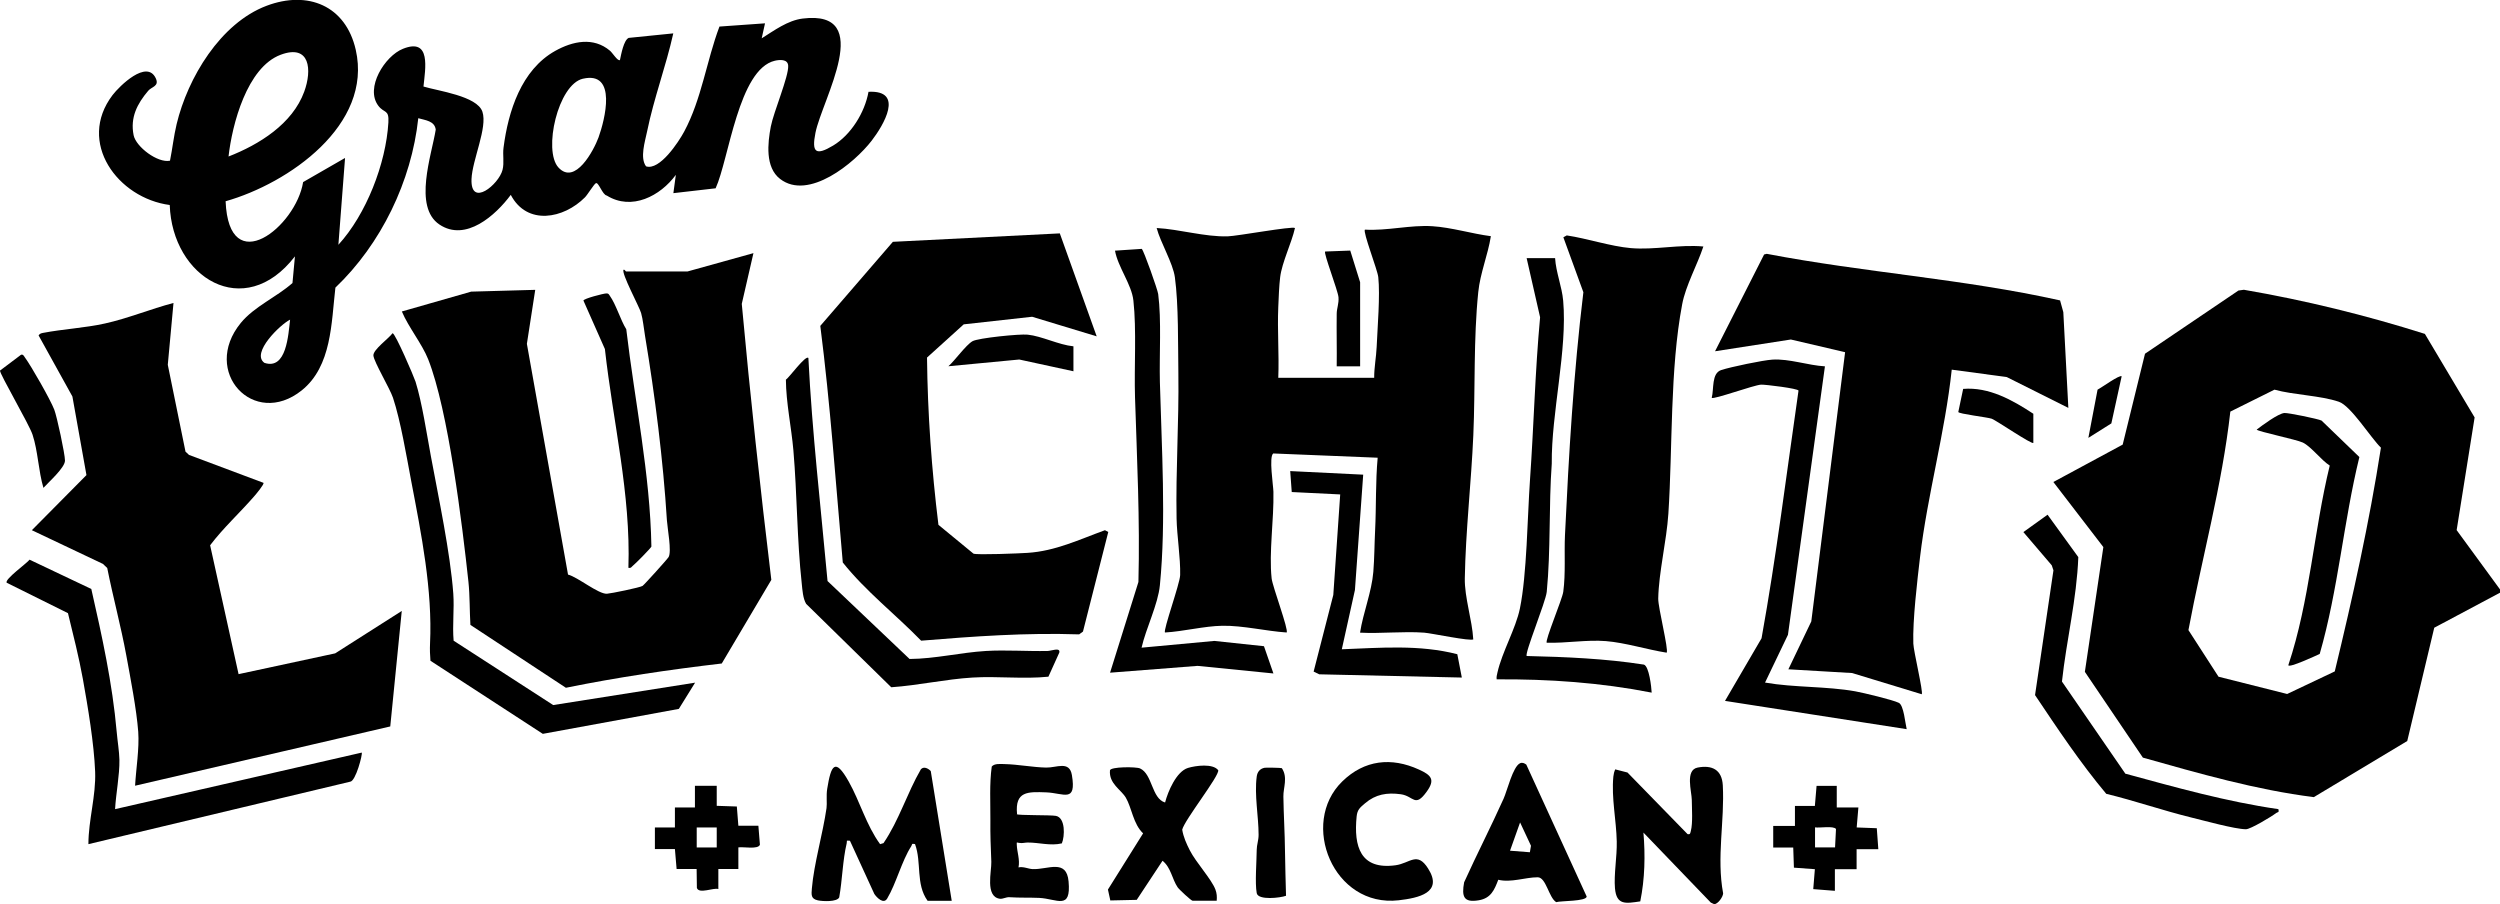
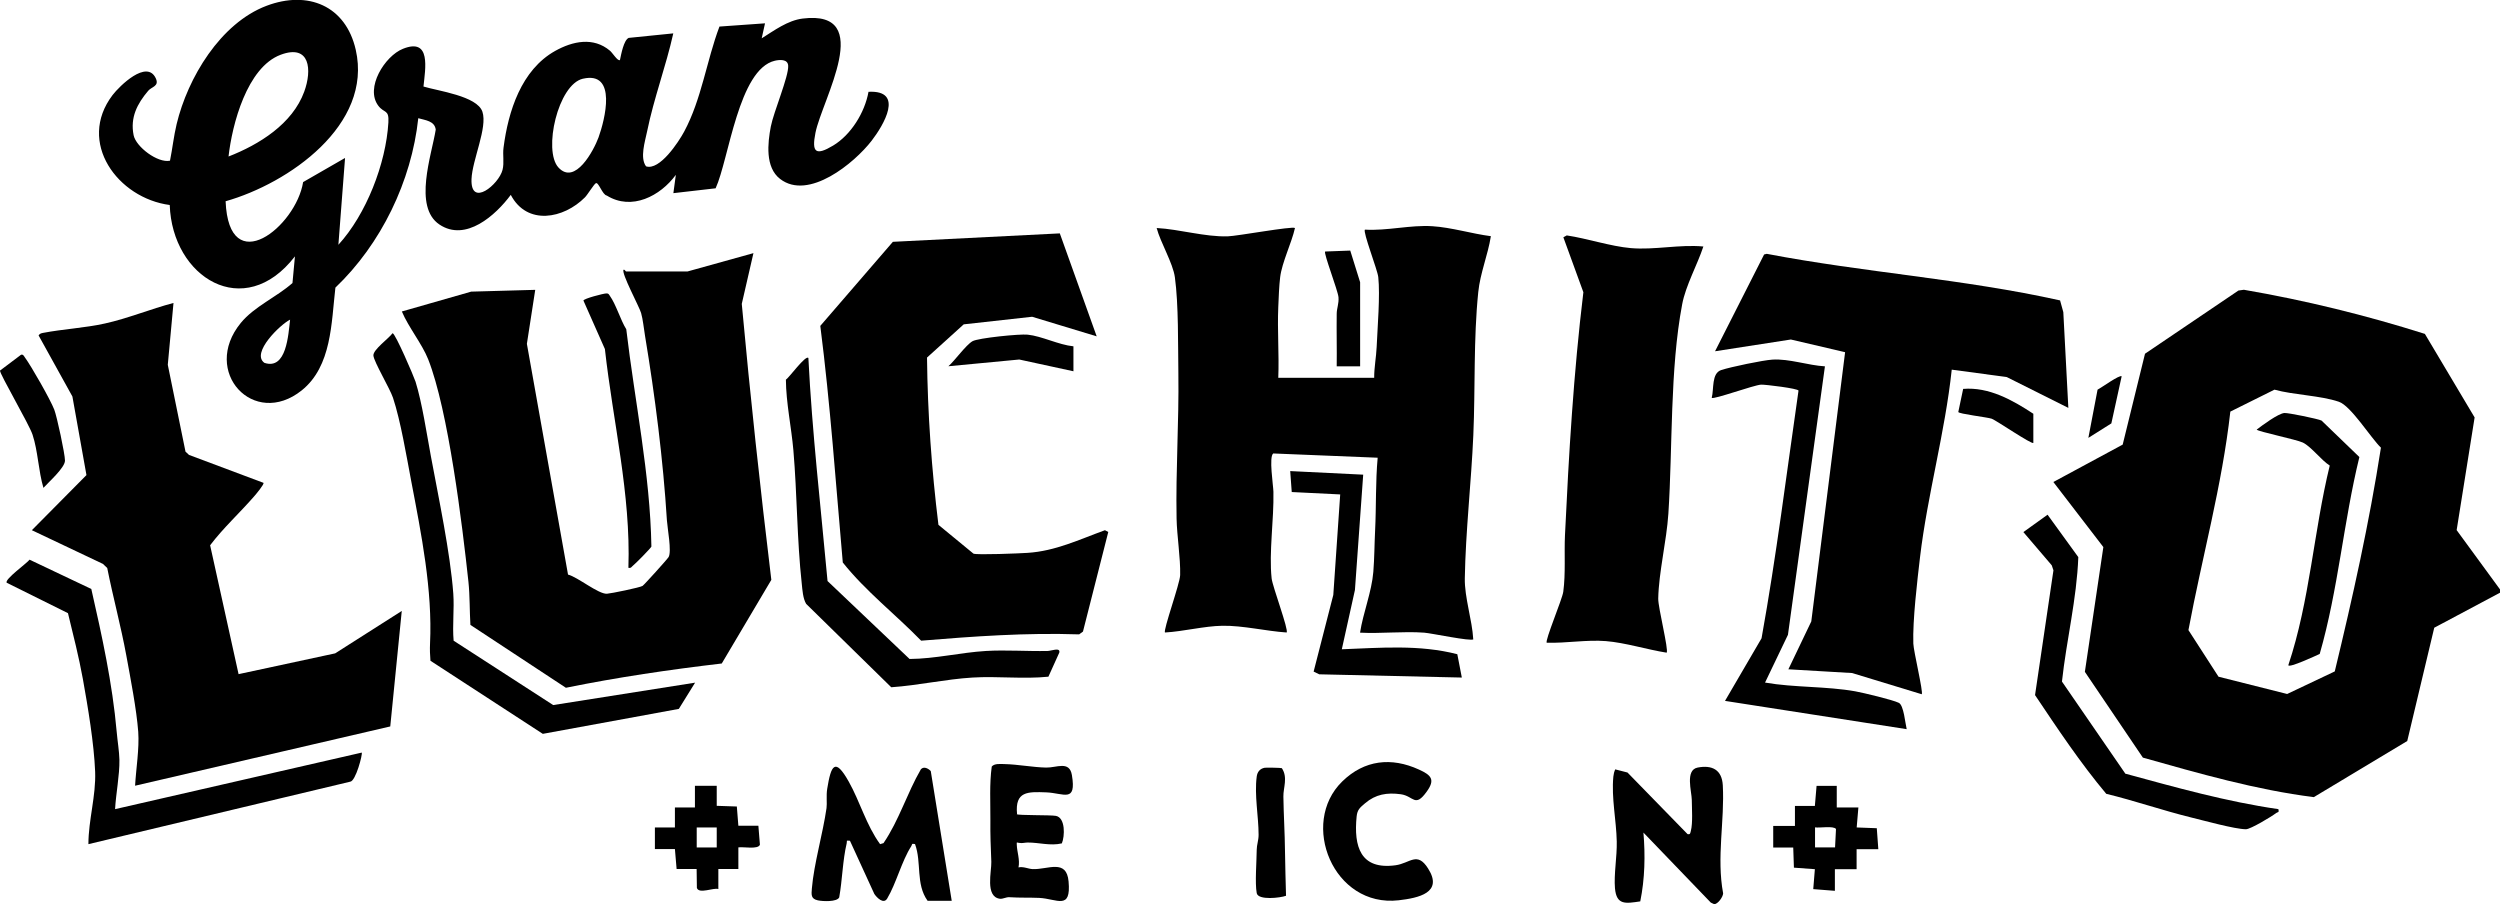
<svg xmlns="http://www.w3.org/2000/svg" id="Layer_2" viewBox="0 0 293.52 106.14">
  <g id="Layer_1-2">
    <g id="COWsye">
      <path d="M293.52,69.2v.39l-7.72,4.11-3.17,13.3-10.97,6.59c-6.82-.86-13.46-2.78-20.07-4.64l-6.81-10.07,2.17-14.65-5.87-7.64,8.14-4.39,2.62-10.67,10.97-7.42.64-.09c7.21,1.24,14.29,2.98,21.25,5.18l5.84,9.81-2.11,13.23,5.09,6.96ZM261.86,48.32c-.97,8.68-3.32,17.1-4.92,25.66l3.53,5.47,8.06,2.03,5.59-2.65c2.1-8.69,4.05-17.43,5.42-26.27-1.19-1.15-3.52-4.91-4.94-5.39-2.17-.74-5.28-.79-7.56-1.42l-5.17,2.57Z" />
      <path d="M40.51,18.58l-.78,10.16c3.26-3.56,5.59-9.53,5.87-14.37.09-1.56-.49-1.04-1.18-1.95-1.59-2.1.77-5.85,2.89-6.69,3.34-1.34,2.62,2.35,2.41,4.43,1.68.52,6.3,1.1,6.92,2.96s-1.19,5.65-1.28,7.9c-.13,3.41,3.21.63,3.64-1.07.22-.86,0-1.75.12-2.62.55-4.26,2.08-9.12,6.06-11.35,2.06-1.15,4.49-1.67,6.44-.02.29.24.94,1.3,1.17,1.08.14-.66.44-2.32,1.02-2.59l5.24-.53c-.86,3.86-2.28,7.61-3.07,11.49-.25,1.21-.87,3.12-.13,4.12,1.6.53,3.82-2.85,4.48-4.08,2.05-3.82,2.62-8.3,4.14-12.33l5.35-.38-.39,1.76c1.46-.91,3.04-2.1,4.81-2.32,8.6-1.06,2.27,9.52,1.5,13.42-.45,2.27,0,2.74,2.08,1.49s3.71-3.86,4.15-6.31c4.26-.22,1.75,3.95.37,5.74-2.02,2.62-7.41,7.07-10.75,4.49-1.77-1.36-1.46-4.21-1.09-6.15.33-1.72,2.11-5.88,2.04-7.14-.04-.81-1.02-.71-1.56-.59-4.27.99-5.4,11.57-6.96,14.98l-4.96.57.29-2.15c-1.82,2.48-5.18,4.25-8.11,2.43-.51-.08-.96-1.61-1.28-1.45-.22.11-.98,1.36-1.28,1.66-2.5,2.52-6.8,3.35-8.71-.29-1.77,2.39-5.29,5.56-8.38,3.48s-.91-8.16-.43-11.14c-.13-1.03-1.23-1.1-2.05-1.34-.79,7.39-4.36,14.77-9.73,19.89-.48,4.11-.42,9.24-3.96,12.07-5.62,4.49-11.83-2.2-7.15-7.92,1.6-1.95,4.2-3.03,6.07-4.69l.29-3.13c-5.97,7.74-14.42,2.47-14.7-6.03-6.09-.8-10.94-7.35-6.71-12.91.82-1.07,4.02-4.22,5.07-1.97.44.94-.48.99-.88,1.46-1.3,1.53-2.14,3.15-1.72,5.23.28,1.36,2.82,3.29,4.27,2.99.29-1.43.44-2.88.78-4.3,1.3-5.42,5.13-11.84,10.56-13.89,4.85-1.83,9.29-.02,10.47,5.17,2.01,8.83-7.9,15.69-15.28,17.78.38,9.28,8.26,3,9.1-2.25l4.9-2.82ZM26.82,18.38c3.6-1.4,7.52-3.83,8.9-7.62.93-2.54.7-5.63-2.77-4.33-3.95,1.48-5.7,8.18-6.12,11.96ZM68.44,9.24c-2.93.67-4.69,8.44-2.88,10.42,1.96,2.15,4.16-2.02,4.71-3.52.75-2.07,2.22-7.82-1.82-6.9ZM34.06,37.53c-1.11.53-4.63,3.91-3.02,5.07,2.61.88,2.81-3.32,3.02-5.07Z" />
      <path d="M172.99,75.06c-.27.27-4.95-.72-5.78-.78-2.44-.18-5.07.13-7.53,0,.36-2.33,1.37-4.79,1.56-7.14.13-1.59.13-3.28.21-4.88.14-2.83.04-5.69.3-8.52l-12.26-.5c-.53.38,0,3.72.02,4.5.07,3.24-.54,7.12-.21,10.17.1.95,2.03,6.07,1.76,6.35-2.41-.16-5.14-.83-7.54-.79-2.11.03-4.59.67-6.74.79-.24-.25,1.75-5.72,1.78-6.74.05-2.01-.38-4.59-.42-6.64-.11-5.68.29-11.34.21-17.02-.05-3.34.03-8.11-.41-11.31-.23-1.67-1.69-4.07-2.14-5.78,2.71.15,5.63,1.05,8.33.98,1.13-.03,7.59-1.22,7.91-.98-.4,1.77-1.53,4.04-1.74,5.78-.12.97-.18,2.48-.22,3.49-.12,2.76.11,5.55,0,8.32h11.26c-.01-1.18.24-2.46.29-3.61.1-2.31.42-6.07.19-8.22-.09-.85-1.83-5.3-1.57-5.57,2.61.16,5.34-.57,7.93-.4,2.23.14,4.62.88,6.86,1.17-.35,2.22-1.25,4.31-1.48,6.56-.57,5.55-.34,11.24-.58,16.81-.24,5.5-.91,11.35-1,16.8-.04,2.24.86,4.87.99,7.14Z" />
      <path d="M80.73,31.87l7.73-2.15-1.37,5.96c.99,10.82,2.17,21.64,3.47,32.4l-5.82,9.82c-6.14.72-12.24,1.62-18.3,2.85l-11.21-7.38c-.1-1.64-.06-3.42-.23-5.04-.72-6.71-2.37-20.18-4.73-26.15-.72-1.81-2.31-3.76-3.09-5.61l8.14-2.33,7.52-.21-.98,6.34,4.83,27.09c1.14.29,3.57,2.31,4.57,2.25.49-.03,3.89-.73,4.18-.92.19-.12,2.91-3.13,3.06-3.39.38-.65-.14-3.37-.2-4.31-.44-7.1-1.4-14.64-2.57-21.67-.14-.82-.24-1.91-.46-2.67s-2.35-4.69-2.06-5.08c.15-.04.24.2.29.2h7.24Z" />
      <path d="M30.93,56.69c.12.16-.89,1.35-1.07,1.56-1.68,1.94-3.66,3.74-5.19,5.77l3.34,15.13,11.34-2.44,7.82-4.98-1.35,13.56-29.96,6.96c.11-1.98.51-4.36.37-6.33-.2-2.65-.91-6.28-1.4-8.96-.63-3.44-1.56-6.84-2.24-10.27l-.5-.48-8.35-3.96,6.41-6.47-1.65-9.23-3.97-7.17c.14-.2.26-.24.49-.29,2.4-.46,4.91-.58,7.3-1.11,2.67-.59,5.39-1.71,8.05-2.41l-.67,7.26,2.08,10.2.41.38,8.75,3.28Z" />
      <path d="M242.84,47.89l-7.23-3.62-6.46-.87c-.78,7.34-2.85,14.69-3.72,21.99-.33,2.82-.88,7.45-.79,10.17.03.91,1.19,5.73.99,5.95l-8.17-2.49-7.49-.44,2.69-5.62,3.97-31.61-6.37-1.49-8.9,1.38,5.76-11.36.31-.08c11.42,2.19,23.08,2.94,34.44,5.47l.38,1.38.59,11.23Z" />
      <path d="M124.43,27.4l4.33,12.09-7.58-2.3-8.03.89-4.31,3.9c.07,6.57.54,13.13,1.34,19.64l4.11,3.38c.4.18,5.5-.03,6.36-.09,3.26-.21,6.05-1.56,9.08-2.66l.39.21-2.97,11.69-.45.33c-6.22-.21-12.37.23-18.55.74-3.02-3.1-6.52-5.81-9.2-9.18-.82-9.27-1.46-18.55-2.64-27.78l8.52-9.87,19.6-.99Z" />
      <path d="M199.99,28.94c-.71,2.15-2.08,4.59-2.49,6.79-1.45,7.67-1.11,16.76-1.62,24.58-.21,3.21-1.13,6.88-1.19,9.97-.02,1.05,1.24,6.01.99,6.35-2.28-.36-4.88-1.18-7.14-1.36s-4.63.26-6.94.19c-.24-.22,1.83-5.13,1.94-5.98.29-2.15.1-4.49.2-6.64.45-9.51,1.01-19.04,2.16-28.53l-2.35-6.45.4-.22c2.41.36,5.13,1.28,7.52,1.49,2.77.24,5.71-.45,8.51-.19Z" />
      <path d="M13.51,95l28.96-6.64c.13.13-.7,3.4-1.37,3.42l-30.72,7.33c0-2.83.9-5.67.79-8.51-.13-3.29-.85-7.6-1.44-10.88-.47-2.59-1.13-5.18-1.75-7.73l-7.19-3.57c-.3-.39,2.4-2.31,2.68-2.71l7.25,3.44c1.26,5.54,2.48,11.09,2.98,16.77.09,1.05.3,2.3.32,3.29.03,1.81-.41,3.96-.51,5.8Z" />
      <path d="M53.27,75.23l11.68,7.55,16.66-2.63-1.91,3.08-15.97,2.93-13.19-8.58c-.06-.66-.08-1.36-.05-2.02.3-6.28-1.02-12.85-2.21-19.08-.55-2.9-1.24-7.06-2.14-9.78-.36-1.08-2.26-4.26-2.3-4.96s1.79-1.98,2.25-2.62c.32,0,2.52,5.13,2.7,5.7.77,2.48,1.31,6.11,1.8,8.75.9,4.85,2.28,11.34,2.63,16.13.13,1.8-.12,3.72.04,5.54Z" />
      <path d="M214.26,43.02l-4.34,31.51-2.69,5.61c3.44.6,7.2.42,10.61,1.03.93.17,4.4,1,5.1,1.35.58.29.75,2.41.92,3.09l-21.33-3.32,4.29-7.35c1.74-9.64,2.94-19.38,4.34-29.08-.05-.25-3.9-.72-4.39-.7-.84.04-5.6,1.78-5.8,1.55.28-1.05-.05-2.89,1.13-3.27,1.12-.36,4.87-1.15,6.01-1.22,1.95-.12,4.18.68,6.15.79Z" />
-       <path d="M134.05,76.04l8.52-.79,5.83.62,1.11,3.2-8.91-.89-10.27.8,3.33-10.65c.19-7.25-.17-14.48-.4-21.69-.11-3.54.19-7.91-.19-11.35-.2-1.88-1.83-3.96-2.16-5.86l3.14-.21c.23.16,1.87,4.81,1.93,5.3.4,3.05.12,7.18.2,10.35.2,7.55.75,16.34,0,23.84-.22,2.26-1.64,5.07-2.15,7.33Z" />
      <path d="M94.91,42.03c.44,8.75,1.45,17.46,2.25,26.19l9.63,9.15c3-.02,5.98-.76,8.96-.94,2.36-.14,4.86.05,7.25,0,.39,0,1.53-.47,1.37.19l-1.28,2.83c-2.95.3-5.96-.08-8.9.1-3.17.19-6.37.92-9.55,1.14l-9.99-9.79c-.38-.63-.44-1.63-.52-2.4-.56-5.1-.54-10.49-.98-15.63-.24-2.76-.86-5.57-.88-8.3.32-.15,2.32-2.93,2.64-2.54Z" />
-       <path d="M182.58,30.3c.1,1.67.81,3.37.95,5.01.51,5.75-1.4,13.21-1.34,19.13-.36,4.9-.11,10.19-.59,15.05-.12,1.18-2.63,7.26-2.35,7.53,4.61.11,9.2.3,13.76,1.01.61.21.88,2.64.91,3.29-5.99-1.18-12.08-1.6-18.2-1.56-.04-.27.03-.53.09-.79.54-2.42,2.15-5.15,2.64-7.53.82-3.99.88-10.72,1.18-15.04.45-6.38.6-12.78,1.19-19.15l-1.58-6.94h3.33Z" />
      <path d="M249.55,90.84c5.92,1.61,11.86,3.28,17.95,4.16.11.45-.08.32-.25.45-.54.42-3.02,1.91-3.56,1.91-1.31-.01-4.97-1.03-6.46-1.39-3.33-.82-6.6-1.96-9.94-2.77-3.03-3.61-5.72-7.65-8.36-11.59l2.16-14.65-.2-.59-3.33-3.9,2.84-2.04,3.61,4.98c-.18,4.9-1.39,9.73-1.92,14.61l7.46,10.84Z" />
      <path d="M108.9,105.75c-1.41-1.97-.67-4.48-1.47-6.65-.46-.1-.31.06-.44.25-1.12,1.73-1.76,4.36-2.83,6.15-.42.7-1.22-.11-1.51-.55l-2.86-6.24c-.52-.05-.31,0-.38.29-.48,2.02-.51,4.3-.88,6.36-.26.55-1.94.47-2.5.35-.84-.18-.77-.67-.71-1.4.24-2.88,1.29-6.43,1.72-9.43.08-.55-.05-1.46.08-2.26.45-2.8.92-3.71,2.52-.87,1.33,2.36,2.06,5.12,3.69,7.36l.4-.12c1.83-2.68,2.76-5.86,4.39-8.67.34-.38.87-.1,1.16.21l2.46,15.23h-2.84Z" />
      <path d="M192.95,97.73c.23,2.68.17,5.46-.37,8.1-1.74.26-2.79.46-2.97-1.54-.14-1.63.25-3.71.21-5.49-.05-2.5-.64-5.11-.4-7.62.03-.3.1-.58.22-.85l1.44.37,7.05,7.23c.34.08.32-.13.39-.38.24-.89.12-2.63.11-3.63s-.8-3.51.68-3.8c1.71-.33,2.86.26,2.96,2.08.23,4.19-.75,8.46.04,12.69-.02.44-.63,1.27-1.05,1.27l-.4-.19-7.91-8.22Z" />
      <path d="M160.05,55.74l-.97,13.53-1.54,6.96c4.54-.17,9.1-.57,13.56.58l.53,2.74-16.74-.38-.66-.32,2.31-9,.81-11.8-5.69-.28-.18-2.46,8.58.42Z" />
-       <path d="M142.85,105.75h-2.84c-.15,0-1.57-1.31-1.75-1.58-.64-.94-.78-2.32-1.77-3.11l-3.03,4.59-3.1.07-.28-1.28,4.13-6.6c-1.16-1.08-1.33-3-2.03-4.19-.55-.93-2.01-1.66-1.86-3.21.09-.43,3.07-.43,3.53-.22,1.47.67,1.35,3.53,2.94,4,.33-1.28,1.32-3.64,2.69-4.06.9-.27,2.92-.55,3.55.27.15.66-3.96,5.84-4.23,6.98.15.88.49,1.63.89,2.42.71,1.41,2.55,3.39,3.01,4.61.17.46.19.84.15,1.31Z" />
      <path d="M119.37,95.59c.16.16,3.96.08,4.6.2,1.14.22,1.05,2.41.7,3.23-1.34.32-2.7-.11-4.01-.1-.38,0-.55.11-1.03.04-.29-.04-.26-.16-.25.24.02.79.39,1.76.2,2.64.58-.13,1.15.18,1.67.2,1.78.07,3.97-1.24,4.21,1.45.31,3.43-1.34,2.03-3.46,1.93-1.16-.05-2.23,0-3.49-.08-.38-.03-.77.23-1.13.18-1.74-.25-.95-3.23-.99-4.33-.07-1.79-.13-3.12-.11-4.91.01-2.09-.12-4.25.16-6.28.31-.38,1.02-.3,1.5-.29,1.53.03,3.35.38,4.88.41,1.23.03,2.74-.84,3.03.88.55,3.31-.95,2.11-3.01,2.03-2.17-.08-3.69-.15-3.43,2.55Z" />
-       <path d="M179.2,89.77l7.09,15.49c-.04.58-3.01.49-3.58.66-.88-.54-1.18-2.93-2.18-2.92-1.44,0-3.15.66-4.62.29-.46,1.21-.87,2.17-2.29,2.41-1.8.31-2.02-.46-1.72-2.11,1.49-3.29,3.16-6.54,4.64-9.83.41-.91,1.09-3.78,1.93-4.15.27-.12.51,0,.73.16ZM179.62,100.06l.13-.76-1.28-2.74-1.18,3.32,2.32.18Z" />
      <path d="M157.6,91.74c2.59-2.52,5.75-2.87,8.99-1.39,1.46.66,1.94,1.18.92,2.59-1.39,1.94-1.52.52-3.05.31-1.61-.22-2.95,0-4.19,1.06-.6.51-.91.75-.99,1.55-.35,3.5.42,6.29,4.56,5.73,1.71-.23,2.54-1.67,3.83.38,1.81,2.84-1.12,3.46-3.45,3.73-7.68.88-11.67-9.04-6.63-13.95Z" />
      <path d="M73.78,66.66c.29-8.65-1.81-17.13-2.76-25.68l-2.52-5.69c.02-.23,2.34-.83,2.68-.84.27-.01.29.09.42.28.73,1.02,1.24,2.82,1.93,3.93,1,8.5,2.8,16.94,2.95,25.51-.05.17-1.84,1.98-2.12,2.2-.2.15-.25.38-.59.29Z" />
      <path d="M84.15,92.26v2.35s2.36.08,2.36.08l.18,2.26h2.35s.18,2.22.18,2.22c-.19.6-1.99.22-2.53.32v2.54s-2.35,0-2.35,0v2.35c-.58-.19-2.27.62-2.52-.13l-.03-2.22h-2.35s-.2-2.34-.2-2.34h-2.35s0-2.54,0-2.54h2.35s0-2.35,0-2.35h2.35s0-2.54,0-2.54h2.55ZM84.15,97.15h-2.35v2.35h2.35v-2.35Z" />
      <path d="M215.65,92.26v2.54s2.54,0,2.54,0l-.2,2.35,2.36.09.18,2.46h-2.55s0,2.35,0,2.35h-2.55s0,2.54,0,2.54l-2.54-.2.19-2.34-2.46-.18-.08-2.36h-2.35s0-2.54,0-2.54h2.55s0-2.35,0-2.35h2.34s.2-2.35.2-2.35h2.35ZM215.45,99.49l.11-2.16c-.29-.4-1.92-.1-2.46-.19v2.35s2.35,0,2.35,0Z" />
      <path d="M148.48,90.14c.17-.03,1.94,0,2.02.05.73,1.1.16,2.29.18,3.33.03,2.15.17,4.31.19,6.45.02,1.74.08,3.5.12,5.2-.65.25-3.28.56-3.44-.31-.22-1.17-.01-3.74,0-5.09,0-.56.22-1.11.22-1.75,0-2.18-.51-4.66-.22-6.85.07-.54.38-.93.94-1.03Z" />
      <path d="M5.1,57.28c-.59-1.97-.64-4.32-1.28-6.25C3.41,49.79-.03,43.93,0,43.51l2.47-1.86c.26-.07.33.15.45.31.78,1.07,2.98,4.93,3.45,6.13.31.8,1.26,5.2,1.26,5.99,0,.83-1.94,2.54-2.53,3.2Z" />
      <path d="M126.03,40.66v2.93l-6.36-1.38-8.32.79c.76-.67,2.05-2.49,2.83-2.94.66-.38,5.56-.87,6.47-.77,1.67.17,3.65,1.2,5.38,1.37Z" />
      <path d="M159.68,43.01h-2.74c.03-2.05-.03-4.11,0-6.16,0-.65.27-1.19.21-1.95-.07-.8-1.77-5.18-1.57-5.37l2.95-.11,1.16,3.72v9.87Z" />
      <path d="M238.73,52c-.19.21-4.34-2.64-4.89-2.84-.47-.17-3.92-.57-3.92-.79l.57-2.71c3.01-.25,5.78,1.3,8.24,2.92v3.42Z" />
      <path d="M249.1,44.18l-1.21,5.53-2.7,1.7,1.08-5.66c.41-.2,2.6-1.79,2.83-1.57Z" />
      <path d="M272.35,76.78c-.29.13-3.68,1.72-3.68,1.31,2.53-7.59,2.97-15.67,4.86-23.43-.99-.62-2.17-2.22-3.16-2.7-.75-.36-5.23-1.28-5.42-1.52.64-.49,2.51-1.88,3.25-1.95.42-.04,3.99.69,4.37.89l4.44,4.28c-1.87,7.65-2.48,15.56-4.66,23.13Z" />
    </g>
  </g>
</svg>